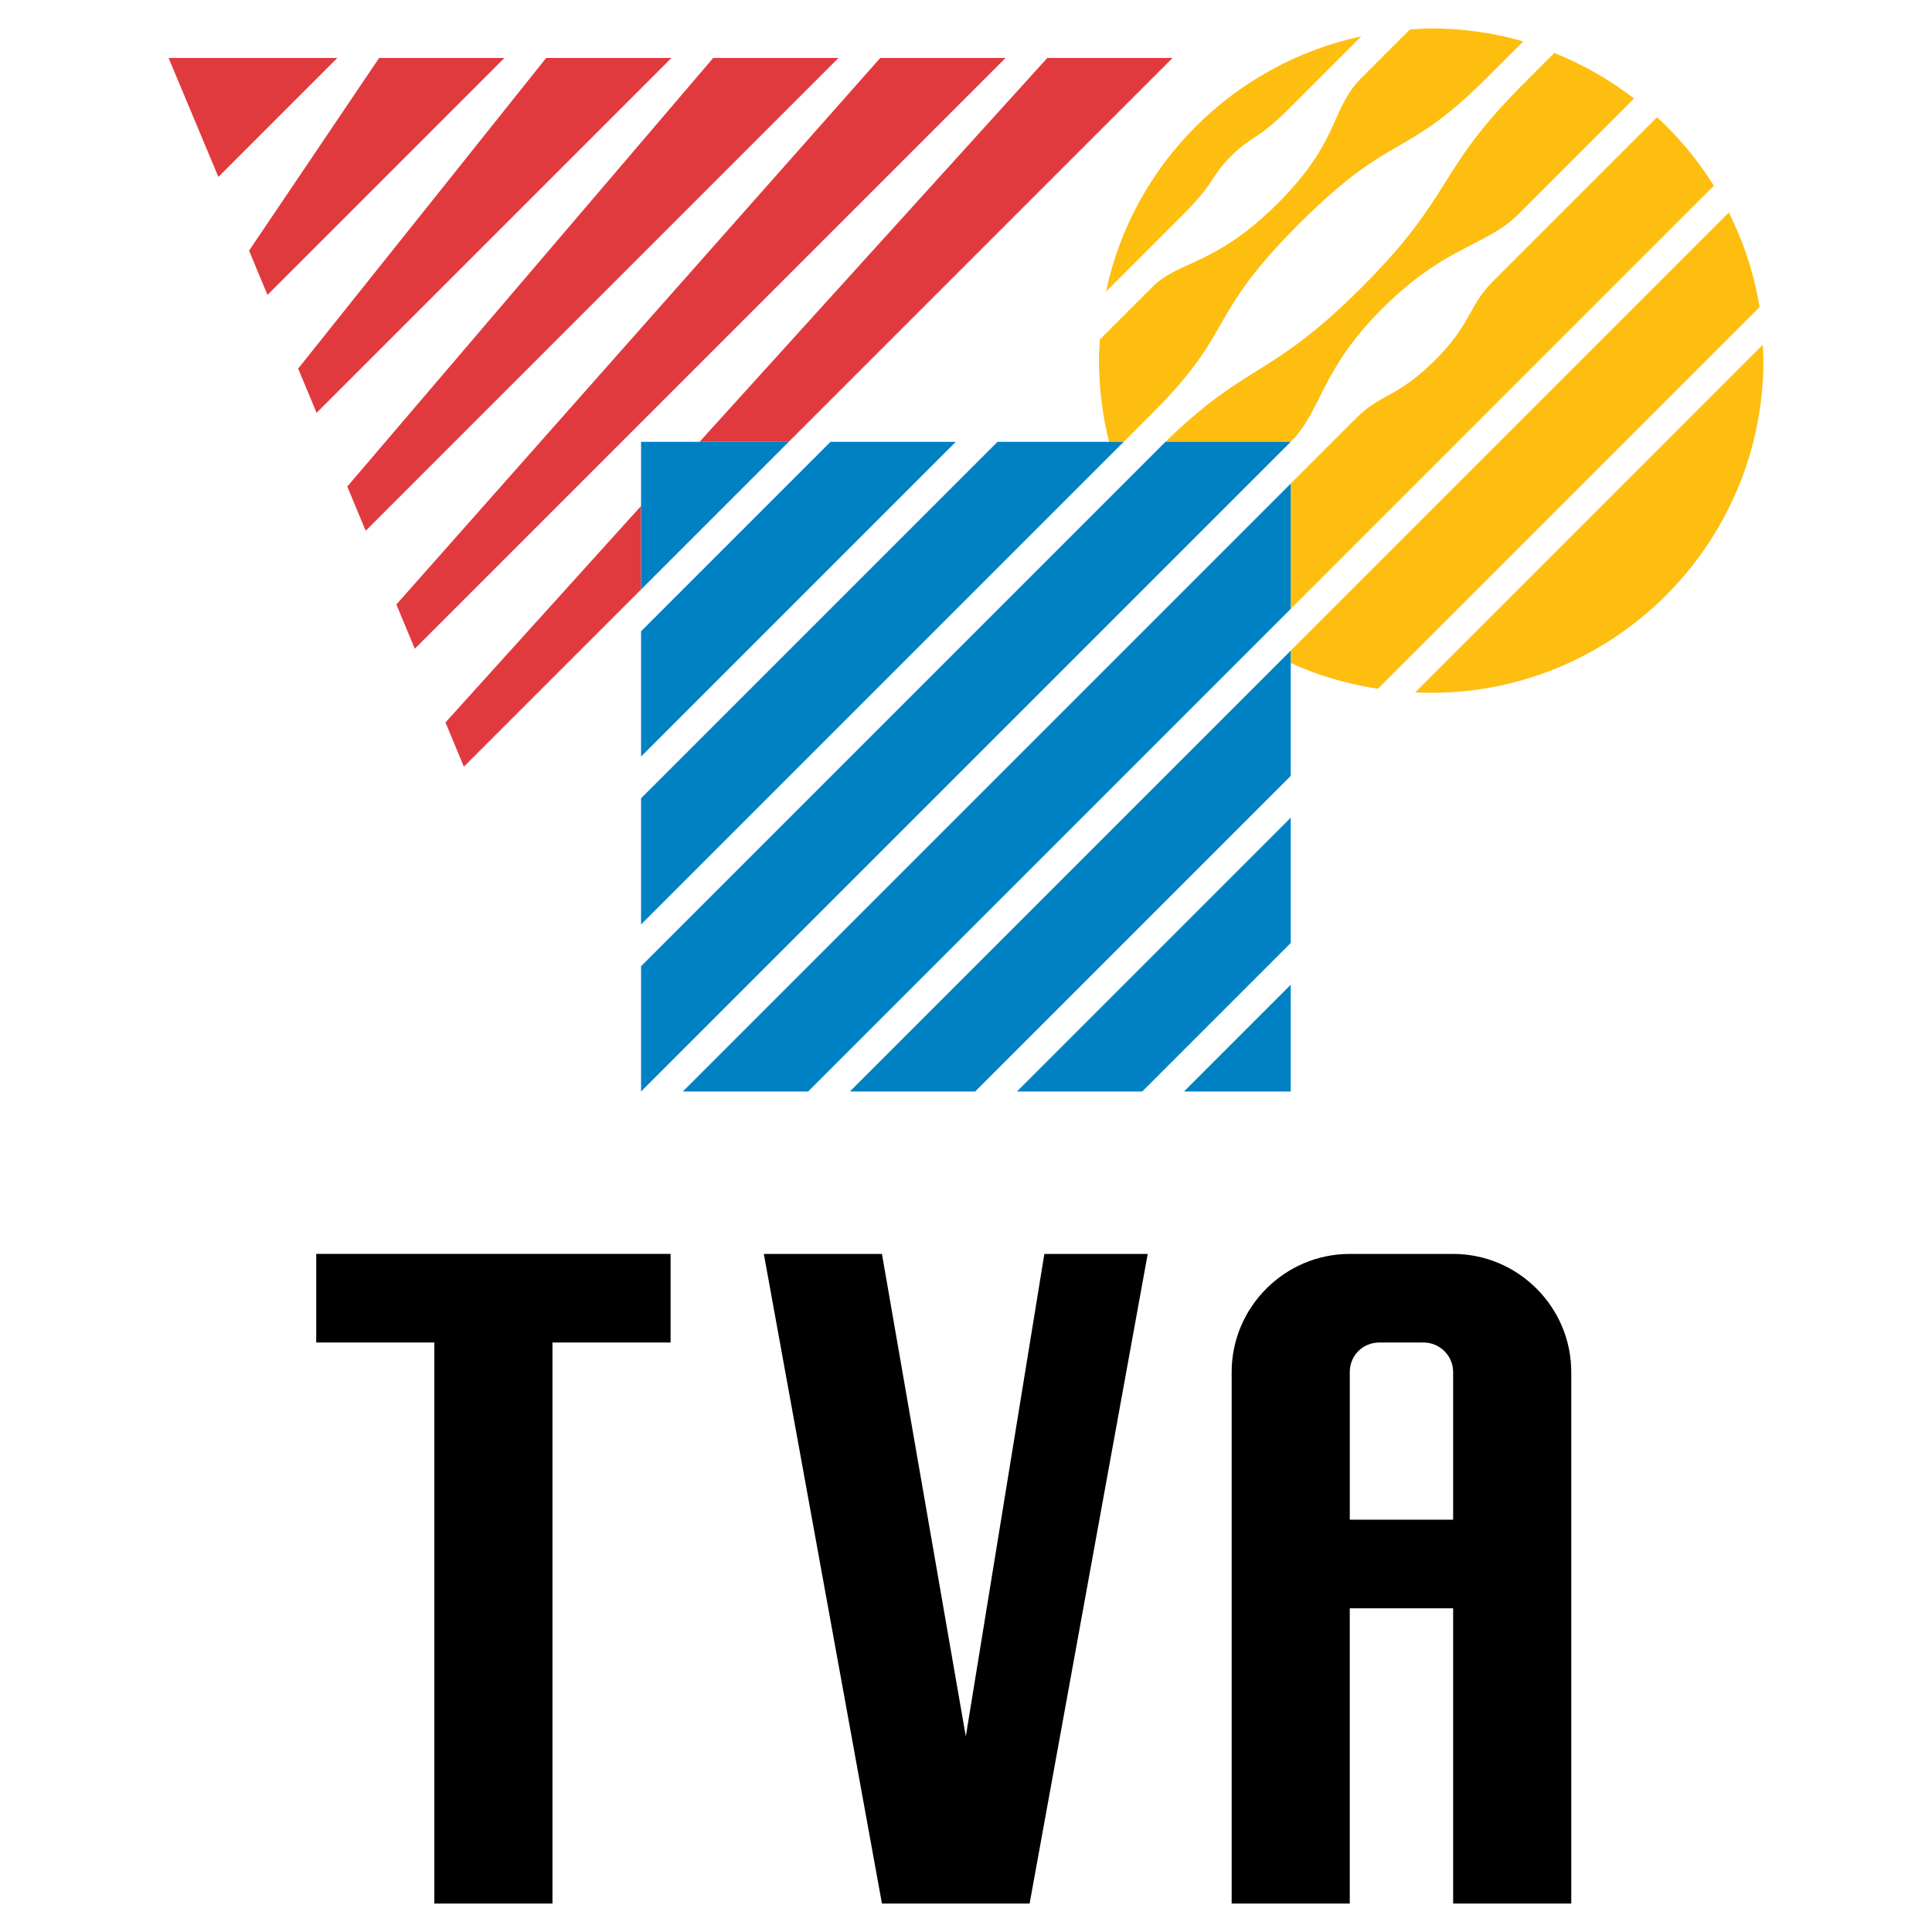
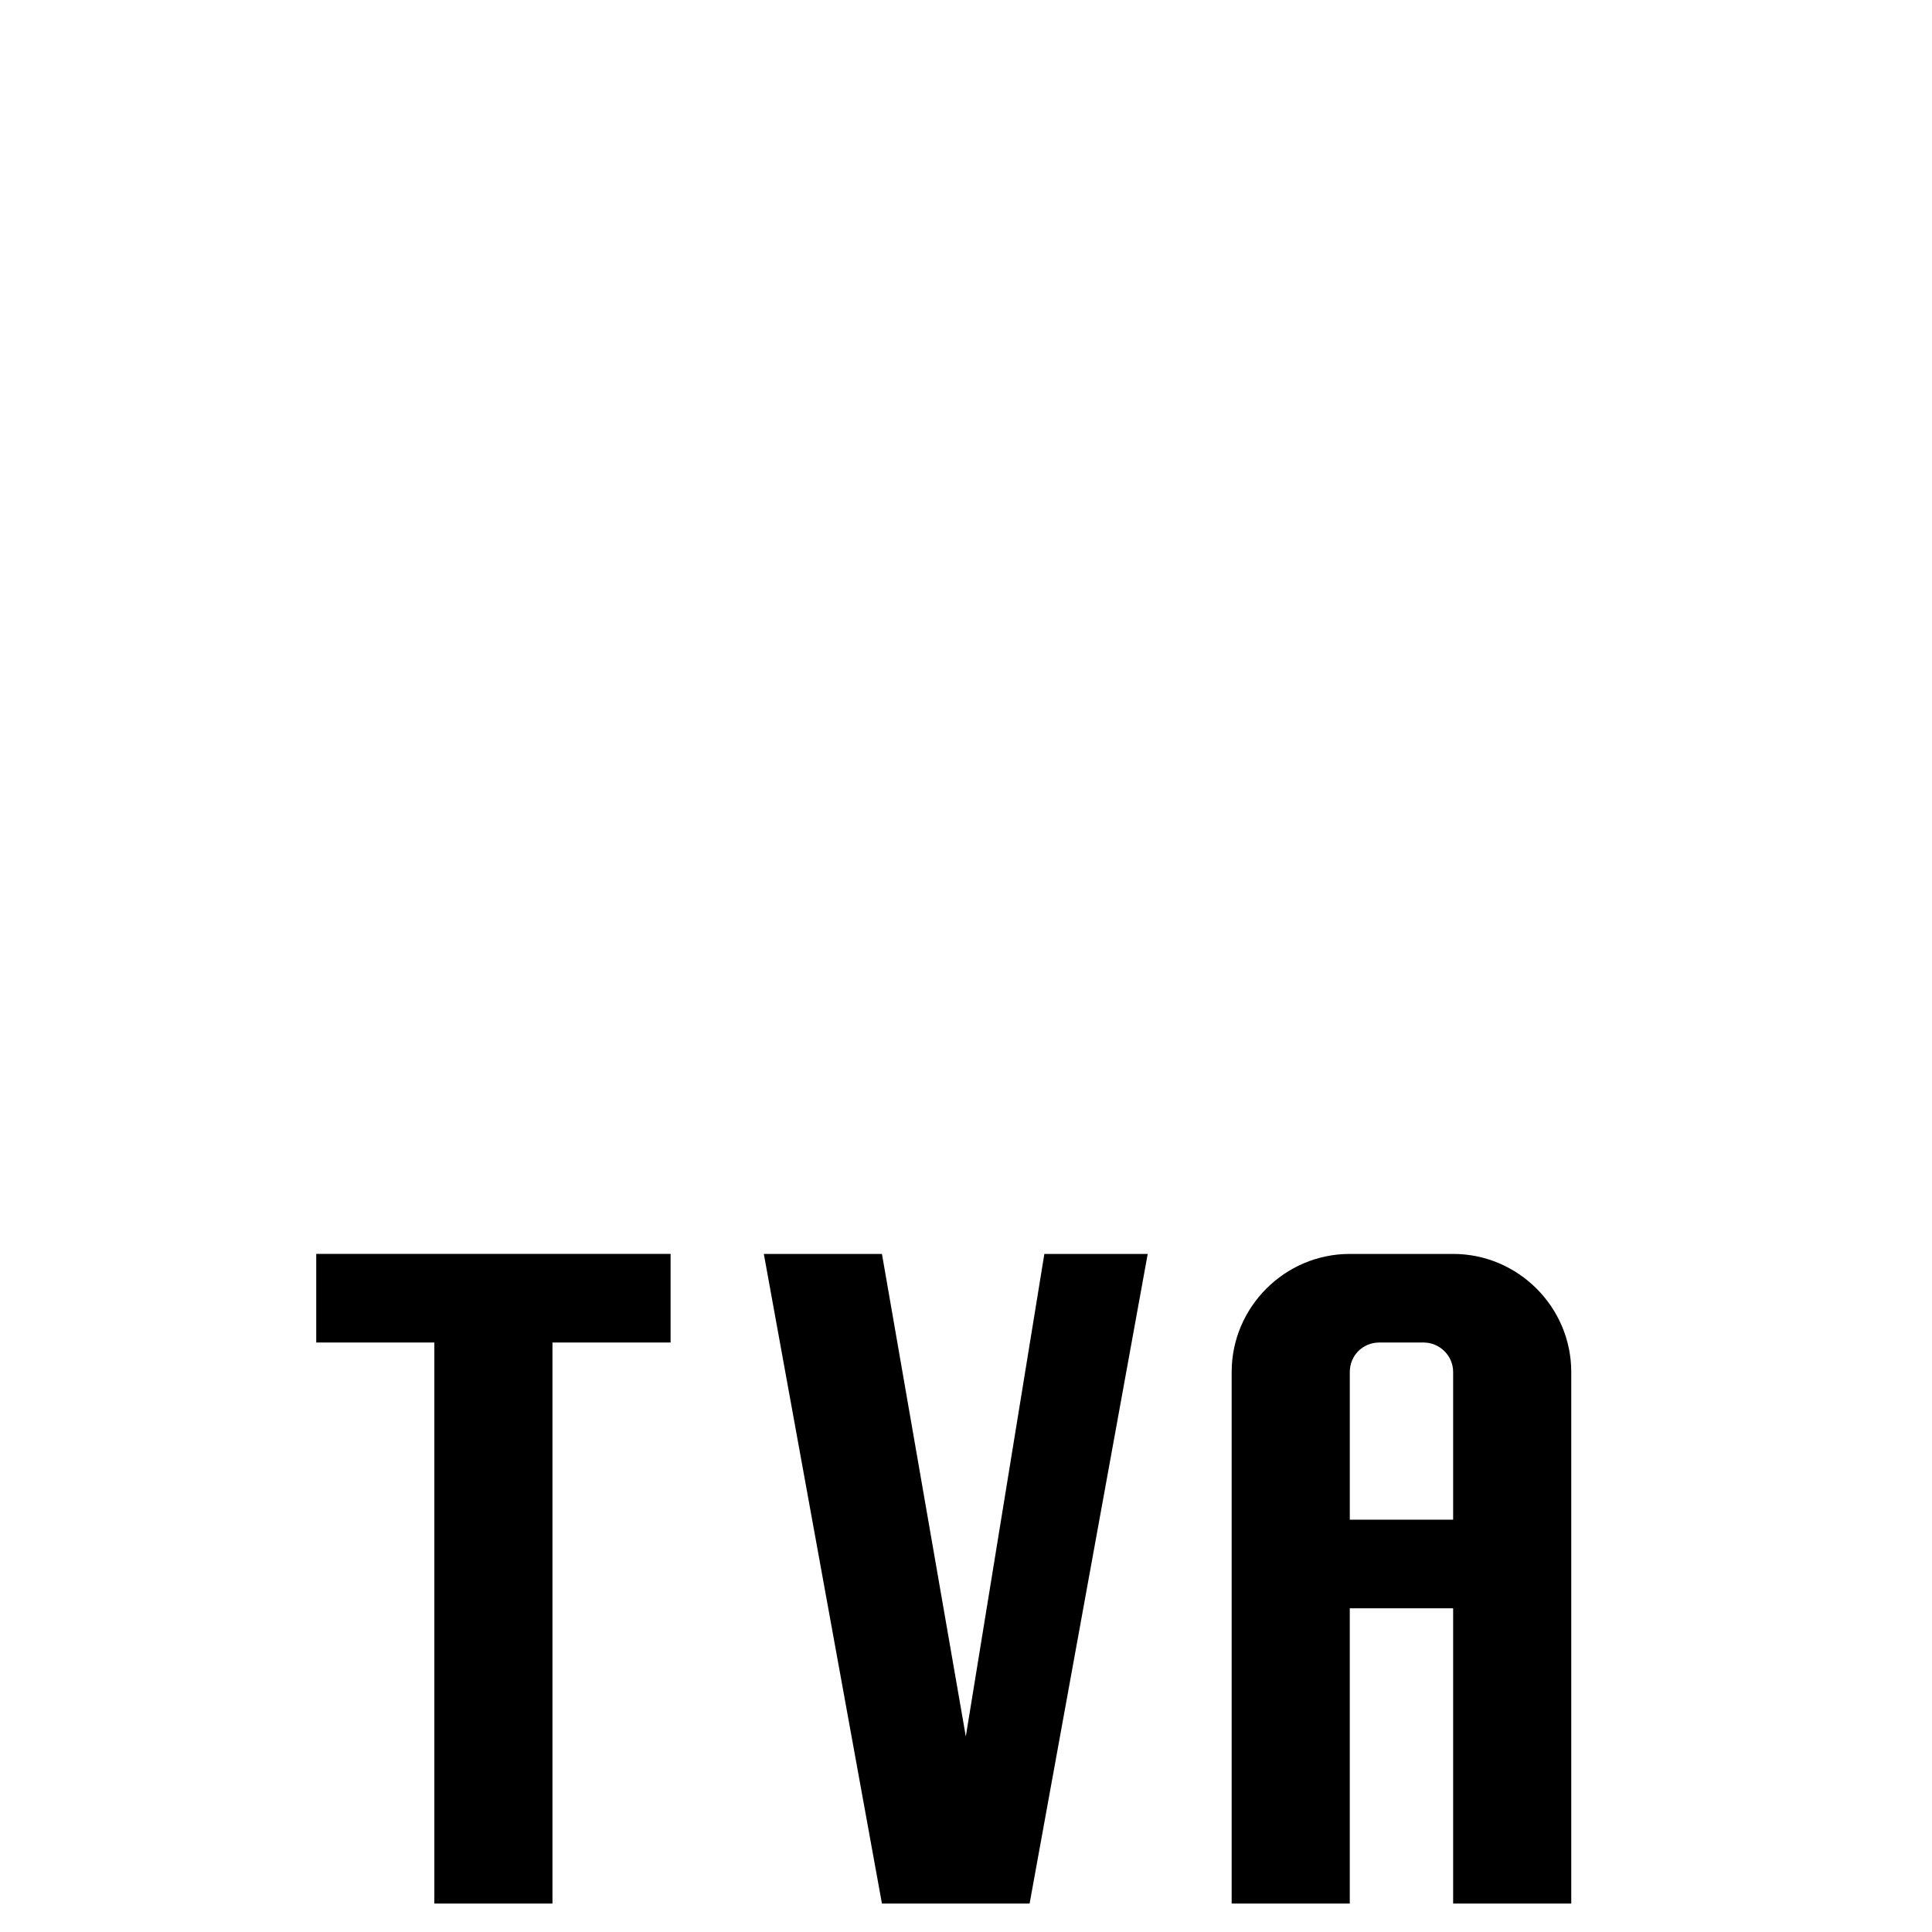
<svg xmlns="http://www.w3.org/2000/svg" version="1.0" id="Layer_1" x="0px" y="0px" width="192.756px" height="192.756px" viewBox="0 0 192.756 192.756" enable-background="new 0 0 192.756 192.756" xml:space="preserve">
  <g>
-     <polygon fill-rule="evenodd" clip-rule="evenodd" fill="#FFFFFF" points="0,0 192.756,0 192.756,192.756 0,192.756 0,0  " />
-     <path fill-rule="evenodd" clip-rule="evenodd" fill="#FEBE10" d="M110.346,29.094c2.682-12.742,12.745-22.731,25.469-25.469l0,0   l-7.272,7.272l0,0c-3.125,3.125-3.646,2.604-5.729,4.687c-2.041,2.042-1.562,2.604-4.688,5.729l0,0L110.346,29.094L110.346,29.094   L110.346,29.094z M175.869,34.402c0.023,0.505,0.067,1.046,0.067,1.557c0,18.292-14.874,33.167-33.166,33.167   c-0.526,0-1.059-0.02-1.58-0.043l0,0L175.869,34.402L175.869,34.402L175.869,34.402z M110.656,44.082   c-0.666-2.625-1.01-5.331-1.01-8.123c0-0.703,0.036-1.387,0.079-2.08l0,0L115,28.605l0,0c2.604-2.604,6.25-2.083,12.5-8.333   s5.208-9.375,8.334-12.5l0,0l4.827-4.828l0,0c0.711-0.046,1.387-0.11,2.109-0.11c3.193,0,6.281,0.452,9.206,1.295l0,0l-3.622,3.622   l0,0c-8.354,8.354-9.396,5.229-18.771,14.604c-9.374,9.375-6.249,10.503-14.583,18.836l0,0l-2.89,2.891H110.656L110.656,44.082   L110.656,44.082z M116.276,44.082c8.265-8.05,10.438-6.271,19.558-15.391c9.374-9.375,7.291-11.458,16.166-20.333l0,0l3.073-3.074   l0,0c2.871,1.147,5.546,2.684,7.957,4.543l0,0L151.458,21.4l0,0c-3.124,3.125-7.291,3.125-13.541,9.375   c-6.25,6.25-6.016,10.182-9.141,13.307l0,0H116.276L116.276,44.082L116.276,44.082z M128.776,48.249l6.538-6.538l0,0   c2.479-2.479,4.125-2.042,7.854-5.771c3.709-3.708,3.292-5.375,5.771-7.854l0,0l16.393-16.393l0,0   c2.179,2.013,4.084,4.311,5.66,6.839l0,0l-42.216,42.216V48.249L128.776,48.249L128.776,48.249z M128.776,64.915l43.711-43.711l0,0   c1.463,2.92,2.519,6.098,3.065,9.435l0,0l-38.085,38.084l0,0c-3.048-0.487-5.986-1.312-8.691-2.585l0,0V64.915L128.776,64.915   L128.776,64.915z" />
-     <path fill-rule="evenodd" clip-rule="evenodd" fill="#E13A3E" d="M16.819,5.781h16.84L21.788,17.652L16.819,5.781L16.819,5.781   L16.819,5.781z M37.826,5.781h12.5L26.686,29.42l-1.837-4.413L37.826,5.781L37.826,5.781L37.826,5.781z M54.492,5.781h12.5   L31.585,41.188l-1.837-4.413L54.492,5.781L54.492,5.781L54.492,5.781z M71.158,5.781h12.5L36.484,52.956l-1.837-4.413L71.158,5.781   L71.158,5.781L71.158,5.781z M87.825,5.781h12.5L41.383,64.723l-1.837-4.413L87.825,5.781L87.825,5.781L87.825,5.781z    M63.959,50.48L44.444,72.078l1.837,4.413l17.678-17.677V50.48L63.959,50.48L63.959,50.48z M78.69,44.082l38.301-38.301h-12.5   L69.792,44.082H78.69L78.69,44.082L78.69,44.082z" />
    <path fill-rule="evenodd" clip-rule="evenodd" d="M55.12,189.921H43.335v-55.979H31.55v-8.839h35.355v8.839H55.12V189.921   L55.12,189.921L55.12,189.921z M87.992,189.921l-11.785-64.817h11.785l8.367,48.142l7.837-48.142h10.312l-11.785,64.817H87.992   L87.992,189.921L87.992,189.921z M144.98,160.458h-10.312v29.463h-11.785v-53.032l0,0c0-6.482,5.304-11.785,11.785-11.785l0,0   h10.312l0,0c6.482,0,11.785,5.303,11.785,11.785l0,0v53.032H144.98V160.458L144.98,160.458L144.98,160.458z M144.98,151.62v-14.731   l0,0c0-1.649-1.354-2.946-2.945-2.946l0,0h-4.42l0,0c-1.65,0-2.946,1.297-2.946,2.946l0,0v14.731H144.98L144.98,151.62   L144.98,151.62z" />
-     <path fill-rule="evenodd" clip-rule="evenodd" fill="#0081C4" d="M63.959,75.48v-12.5l18.898-18.898h12.5L63.959,75.48   L63.959,75.48L63.959,75.48z M113.958,108.899h-12.5l27.318-27.318v12.5L113.958,108.899L113.958,108.899L113.958,108.899z    M128.776,108.899h-10.651l10.651-10.651V108.899L128.776,108.899L128.776,108.899z M78.69,44.082H63.959v14.731L78.69,44.082   L78.69,44.082L78.69,44.082z M112.11,44.082L63.959,92.233V79.646l35.564-35.564H112.11L112.11,44.082L112.11,44.082z    M128.776,44.082l-64.817,64.817V96.4l52.317-52.318H128.776L128.776,44.082L128.776,44.082z M128.776,60.749l-48.151,48.151h-12.5   l60.651-60.651V60.749L128.776,60.749L128.776,60.749z M128.776,77.415l-31.484,31.484h-12.5l43.984-43.984V77.415L128.776,77.415   L128.776,77.415z" />
  </g>
</svg>